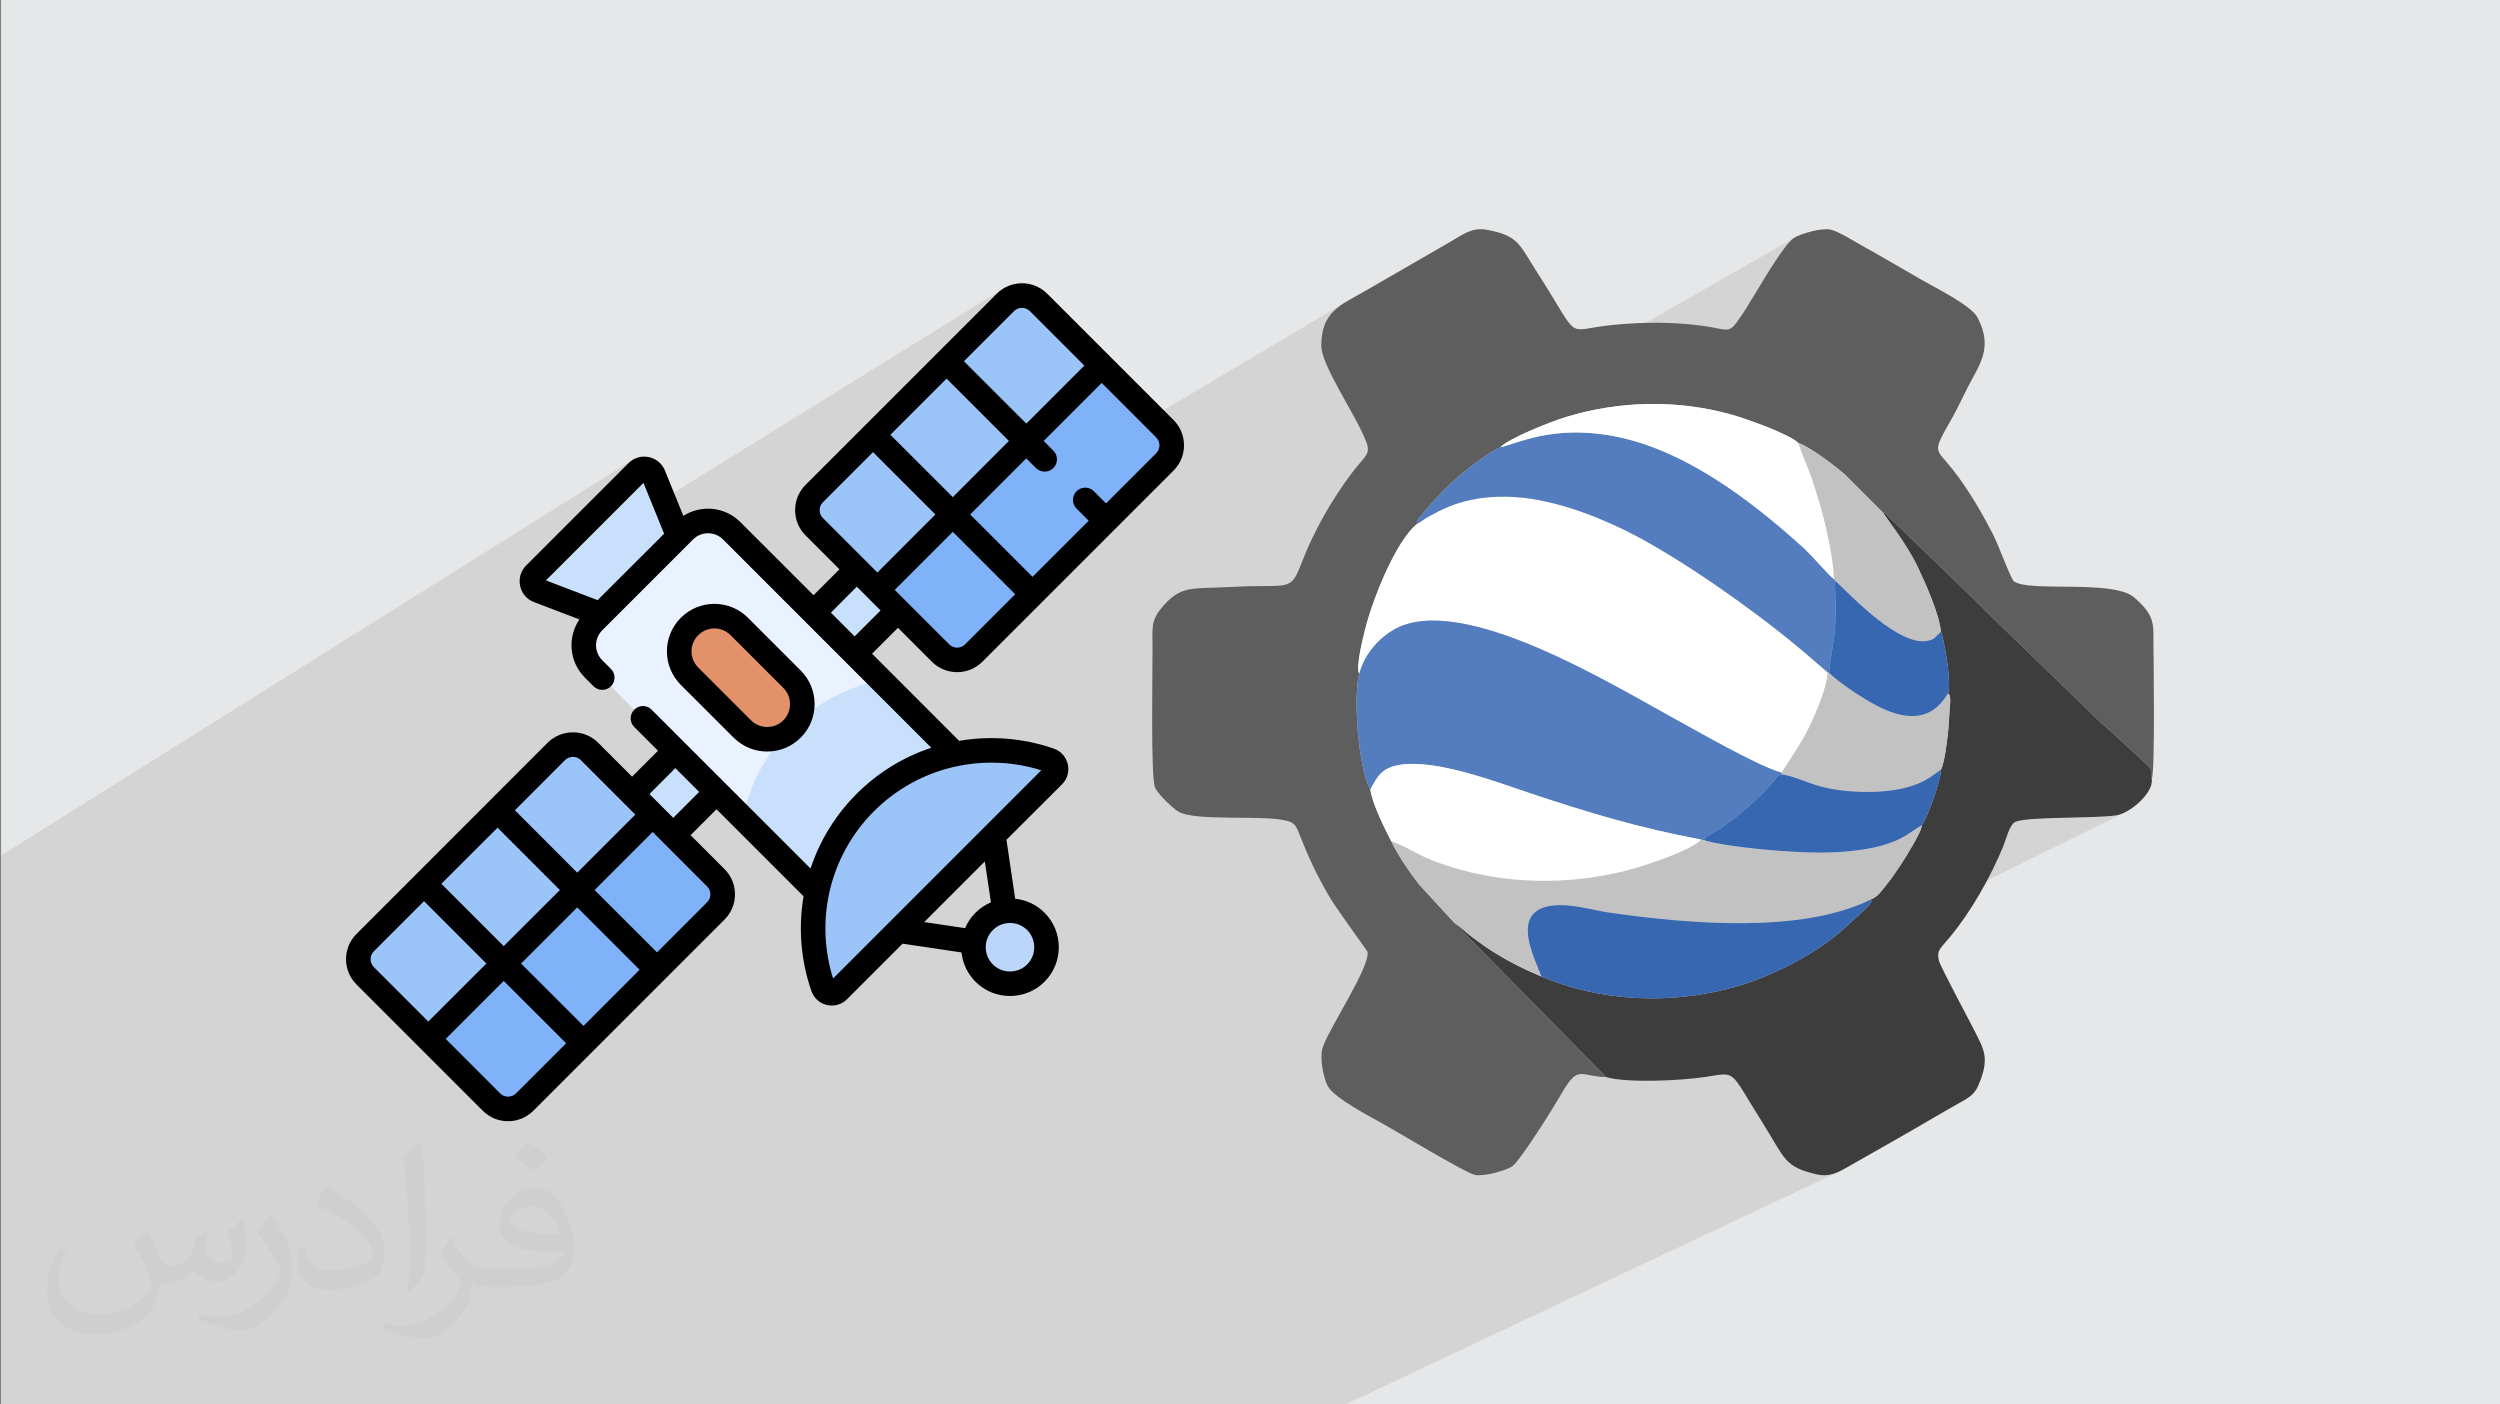
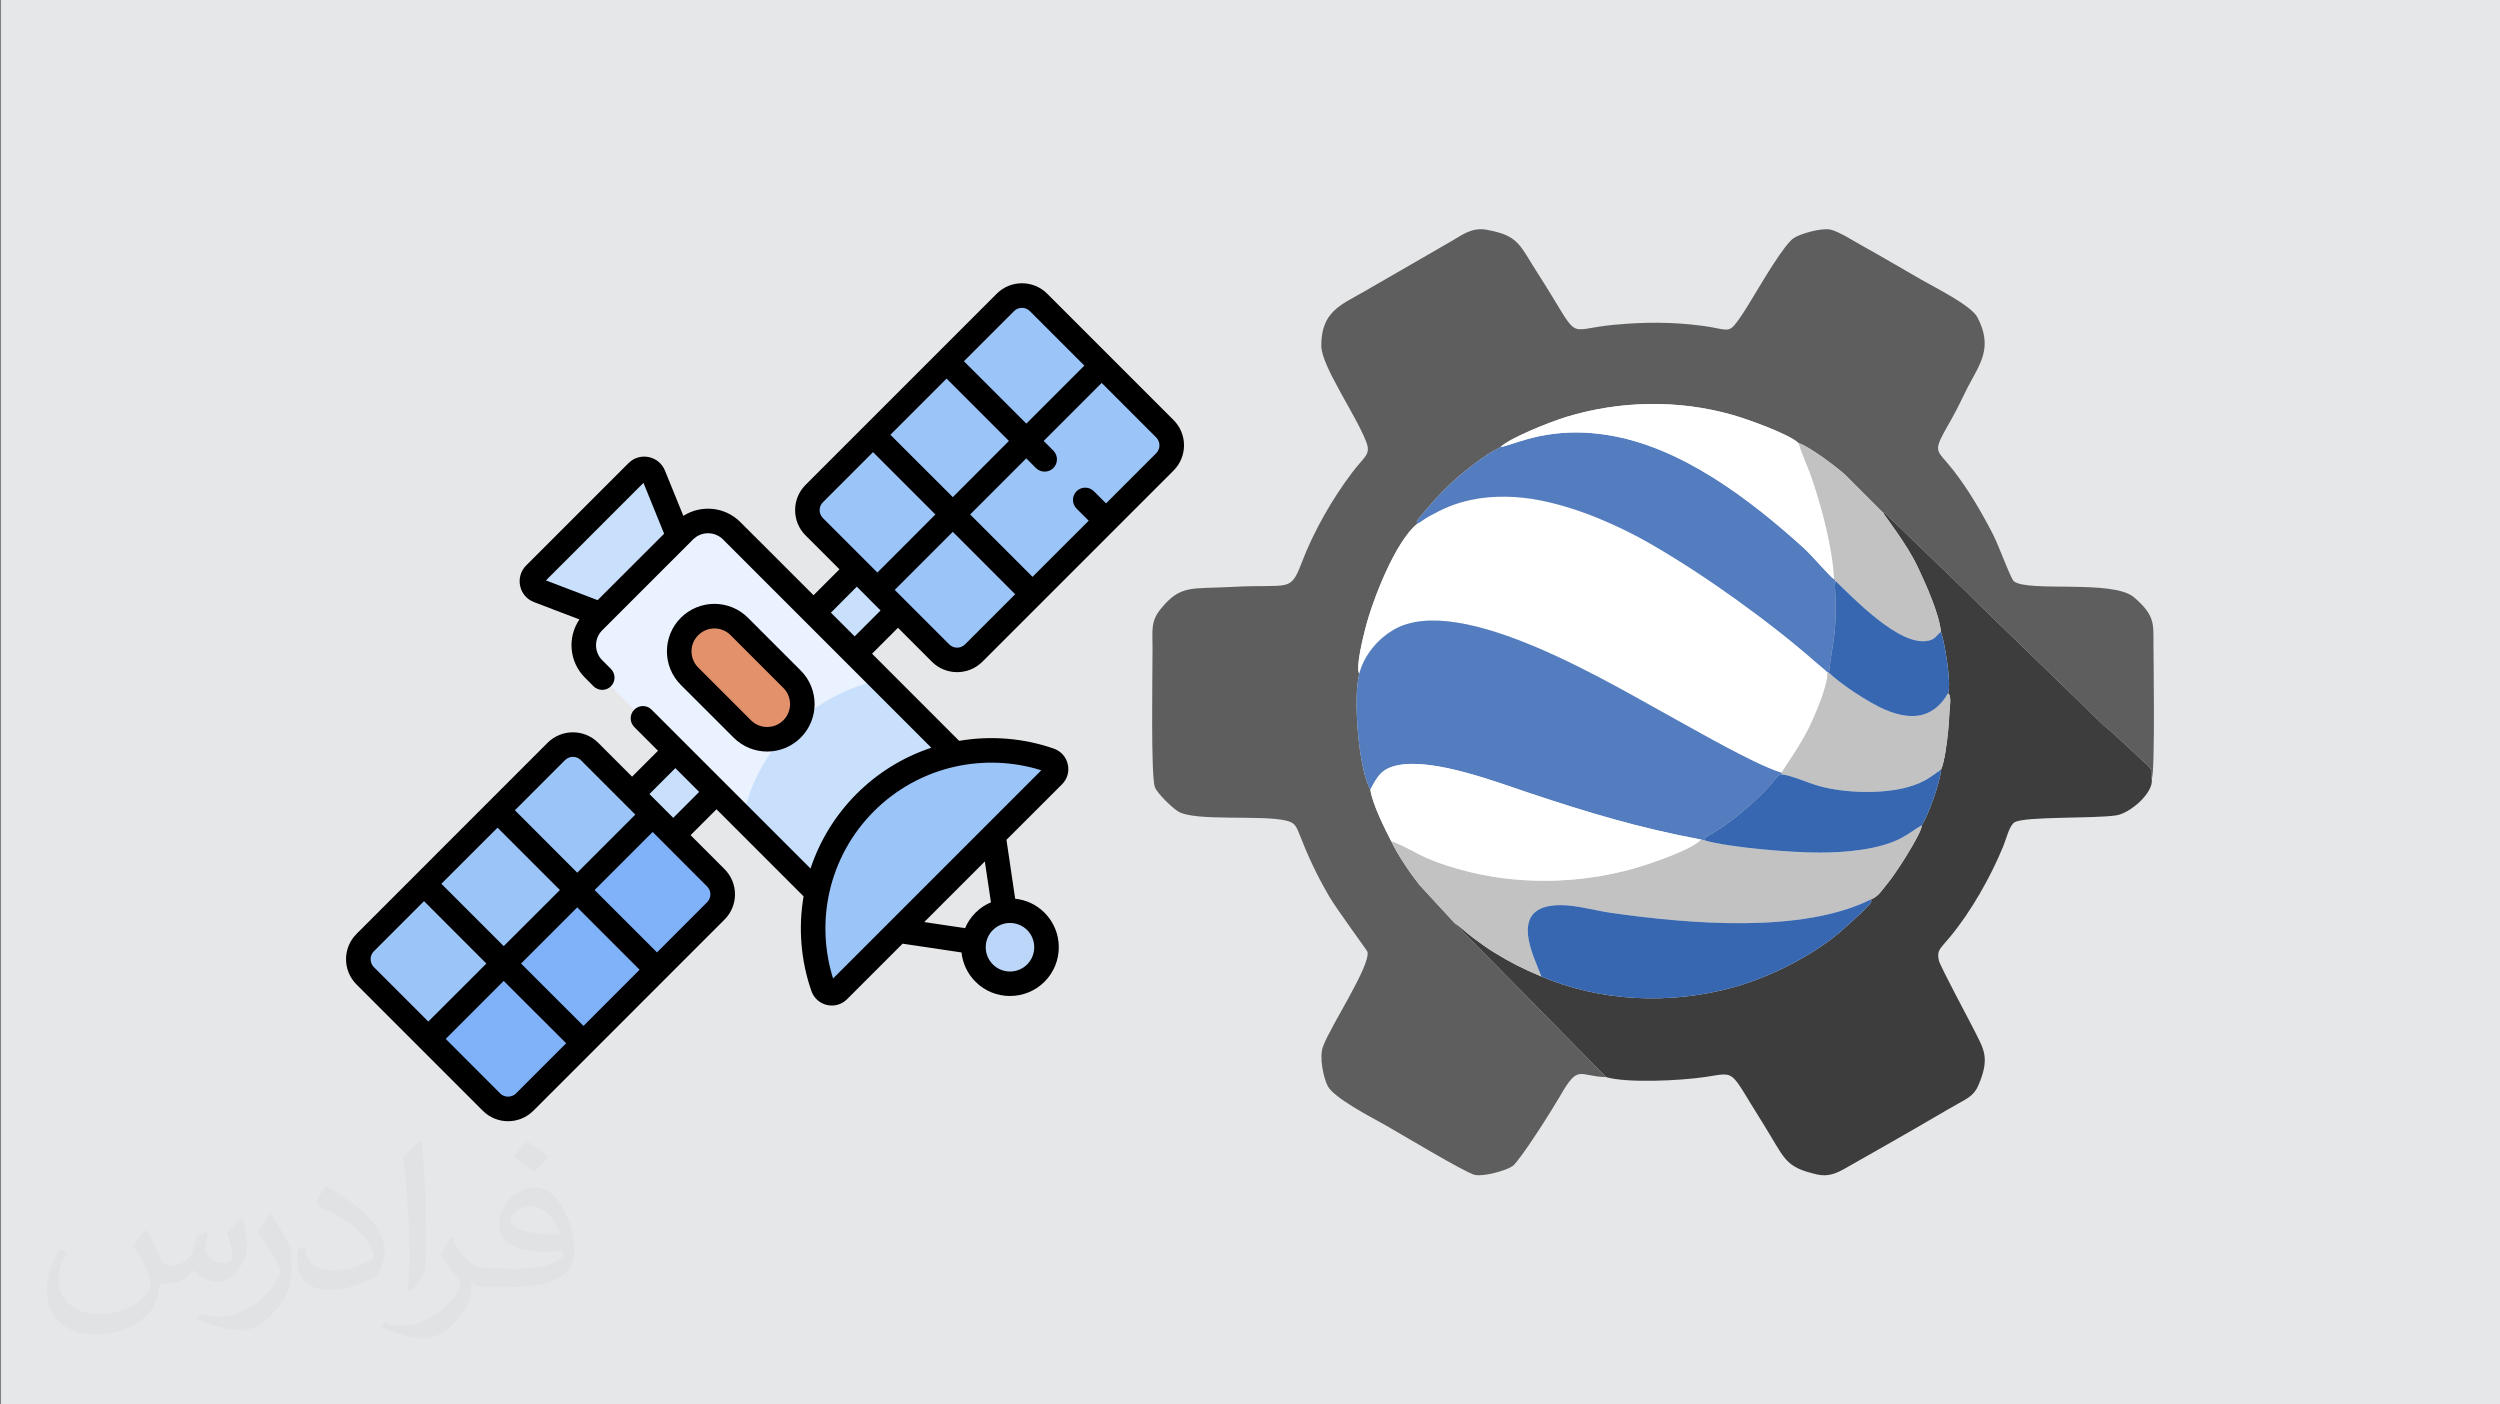
<svg xmlns="http://www.w3.org/2000/svg" xml:space="preserve" width="356px" height="200px" version="1.1" style="shape-rendering:geometricPrecision; text-rendering:geometricPrecision; image-rendering:optimizeQuality; fill-rule:evenodd; clip-rule:evenodd" viewBox="0 0 356000 200000" enable-background="new 0 0 512 512">
  <rect x="0" y="0" width="356000" height="200000" fill="#808080" stroke="none" />
  <defs>
    <style type="text/css">
   
    .fil15 {fill:black}
    .fil8 {fill:#3767B1}
    .fil4 {fill:#3D3D3D}
    .fil6 {fill:#547DBF}
    .fil3 {fill:#5E5E5E}
    .fil13 {fill:#7FB2F9}
    .fil12 {fill:#9BC4F9}
    .fil11 {fill:#BCD6F9}
    .fil7 {fill:#C2C2C2}
    .fil9 {fill:#C9E0FD}
    .fil14 {fill:#E2916B}
    .fil0 {fill:#E6E7E8}
    .fil10 {fill:#EAF2FF}
    .fil5 {fill:white}
    .fil2 {fill:#373435;fill-opacity:0.031}
    .fil1 {fill:#373435;fill-opacity:0.102}
   
  </style>
  </defs>
  <g id="Layer_x0020_1">
    <polygon class="fil0" points="150,0 356150,0 356150,200000 150,200000 " />
-     <path class="fil1" d="M150 175170l0 -50 0 -960 0 -830 0 -1030 0 -300 0 -110 0 -100 0 -250 0 -50 0 -60 0 -190 0 -30 0 -430 0 -1110 0 -70 0 -160 0 -150 0 -110 0 -340 0 -150 0 -260 0 -500 0 -160 0 -110 0 -230 0 -80 0 -280 0 -530 0 -870 0 -650 0 -350 0 -260 0 -280 0 -400 0 -250 0 -20 0 -440 0 -230 0 -20 0 -150 0 -60 0 -310 0 -190 0 -480 0 -1120 0 -60 0 -50 0 -670 0 -60 0 -880 0 -640 0 -100 0 -600 0 -310 0 -50 0 0 0 -230 0 -470 0 -290 0 -20 0 -50 0 -90 0 -80 0 -330 0 -670 0 -60 0 -210 0 -350 0 -110 0 -240 0 -1240 0 -10 0 -90 0 -150 0 -50 0 -110 0 -50 0 -200 0 -250 0 -1730 0 -10 0 -1120 0 -310 0 -210 0 -70 0 -150 0 -1410 0 -460 0 0 0 -700 0 -440 0 -440 0 -470 0 -1570 0 -340 0 -1450 0 -720 0 -130 0 -410 0 -330 0 -210 0 -470 0 -1080 0 -390 0 -620 0 -850 0 -270 0 -140 0 -2020 0 -50 0 -580 0 -1140 0 -20 0 -70 0 -680 0 -990 0 -140 0 -620 0 -1870 0 -1270 0 -1960 0 -40 0 -1820 0 -90 89990 -56380 -650 510 -5240 5230 6770 -4220 -300 220 -5650 5650 6560 -4080 -10700 10690 61800 -38270 -800 650 -4960 4960 6720 -4160 -520 430 -5080 5080 6560 -4050 -250 210 -7140 7140 6010 6010 11840 -7170 420 520 310 580 180 620 60 640 -60 640 -180 620 -310 580 -420 520 -1490 1490 3260 -1960 5730 5720 29200 -17350 -1010 660 -840 710 17890 -10630 -540 320 -520 310 -16850 10010 -20 20 -730 890 -560 1080 -360 1330 -120 1630 50 580 160 670 250 740 320 800 400 860 440 900 490 930 520 960 530 960 540 970 540 970 510 940 490 920 440 880 390 830 330 780 190 620 40 510 -90 450 -220 430 -340 450 -440 510 -530 630 -620 780 -1050 1440 -1030 1510 -850 1350 65820 -37700 -570 510 -680 830 -760 1040 -800 1180 -780 1220 -730 1190 -640 1050 -500 830 -320 530 -320 530 -320 510 -310 510 -320 500 -320 490 -320 480 -330 460 -460 570 -390 370 -21270 12060 670 -170 0 0 1460 -300 0 0 1470 -260 0 0 1480 -200 0 0 1480 -150 0 0 1490 -100 0 0 1490 -50 1500 0 0 10 1490 50 1490 110 0 10 1480 160 0 0 1480 220 1480 270 1460 330 1450 380 1000 300 1250 420 1390 500 1440 560 1400 580 1260 590 1020 560 690 510 710 310 860 480 940 600 970 660 960 700 870 670 750 600 560 480 5410 5410 110 -60 0 0 0 0 30 20 70 50 120 100 180 170 80 70 70 70 70 70 70 70 60 70 70 80 70 70 80 80 8600 8300 590 580 610 590 620 600 620 610 620 600 600 600 600 590 570 570 16960 16440 170 150 170 140 170 130 160 130 160 140 170 130 160 150 170 150 4960 4600 220 240 120 190 60 170 10 160 -10 190 0 230 20 300 80 400 -11040 5480 380 -10 1110 -30 1070 -30 1000 -40 920 -50 820 -70 690 -80 790 -220 -74210 36700 780 790 0 0 0 0 600 150 700 120 790 100 850 70 920 50 960 30 990 10 1020 -10 1020 -30 1020 -40 1000 -50 970 -60 920 -80 870 -90 800 -90 720 -100 1440 -230 1050 -120 780 80 650 370 670 760 810 1230 1100 1790 1520 2460 1110 1810 870 1470 740 1160 700 920 760 720 920 570 1190 470 1560 420 590 100 550 20 510 -50 490 -100 470 -150 460 -190 -70260 33130 -2180 0 -22320 0 -19680 0 -1330 0 -2740 0 -9020 0 0 0 -2220 0 -300 0 -1930 0 -1160 0 0 0 -1620 0 -930 0 0 0 -2790 0 -490 0 -190 0 -20 0 -440 0 0 0 -20 0 0 0 0 0 -1380 0 -470 0 -2860 0 -130 0 -6260 0 -540 0 -10 0 -620 0 -10 0 -1880 0 -4100 0 -4090 0 -250 0 -320 0 -10 0 -460 0 -200 0 -6200 0 0 0 -1770 0 -1620 0 -1470 0 -70 0 -970 0 0 0 -260 0 0 0 -450 0 -10 0 0 0 -130 0 -360 0 -970 0 -280 0 0 0 -670 0 -840 0 0 0 -1340 0 -60 0 -300 0 -690 0 0 0 -200 0 0 0 -270 0 0 0 -2270 0 -1020 0 -1390 0 -10 0 -2720 0 -1310 0 -4000 0 -260 0 0 0 -220 0 -160 0 -330 0 0 0 -3290 0 -810 0 0 0 -10 0 -240 0 -340 0 -6600 0 -560 0 -870 0 -730 0 -4090 0 -1300 0 -160 0 0 0 -4470 0 0 0 -550 0 -10 0 -710 0 0 0 0 0 0 0 -4100 0 -1600 0 -950 0 -850 0 -280 0 -240 0 -650 0 0 0 -90 0 0 0 -100 0 -10 0 -1690 0 -190 0 -80 0 -530 0 0 0 -620 0 -1620 0 -1910 0 -1930 0 -10 0 -4090 0 -840 0 -1230 0 -270 0 -1640 0 -330 0 -1260 0 -510 0 0 0 -1550 0 -100 0 -620 0 -440 0 -70 0 -1600 0 -680 0 -120 0 -860 0 0 0 -2340 0 -130 0 0 0 -4230 0 -130 0 -570 0 0 -300 0 -1180 0 -790 0 -1070 0 -70 0 -30 0 -120 0 -210 0 -300 0 -1600 0 -250 0 -430 0 -400 0 -610 0 -500 0 -270 0 -1180 0 -1280 0 -620 0 -250 0 0 0 -80 0 -10 0 -30 0 -1450 0 -210 0 -340 0 -360 0 -170 0 0 0 -320 0 -80 0 -120 0 -200 0 -150 0 0 0 -10 0 0 0 -10 0 0 0 -110 0 -10 0 -900 0 -470 0 -130 0 -690 0 -120 0 -450 0 -540 0 -400 0 -530 0 -180 0 -150 0 -180 0 -120 0 -2120 0 -630 0 -780 0 -480 0 -100 0 -740zm234680 -117640l0 0 0 0z" />
    <path class="fil2" d="M20910 175320c670,1060 1150,2020 1540,3080 290,670 480,1820 2020,1820 480,0 1050,-100 1630,-480 670,-290 1150,-860 1350,-1630l570 -2020 1440 -670 100 100c-190,770 -290,1530 -290,2010 0,1730 1440,2310 2600,2310 670,0 1250,-290 1250,-960 0,-770 -390,-2110 -770,-3360 670,-670 1340,-1350 2110,-1920l100 90c380,1440 580,2880 580,3840 0,960 -390,1920 -770,2600 -680,1340 -1930,2400 -3460,2400 -1160,0 -2410,-580 -3270,-1640l-100 0c-860,1060 -2110,1930 -4130,1930l-670 0c-100,1340 -390,2300 -870,3160 -1250,2400 -4800,4040 -8170,4040 -4710,0 -7010,-2690 -7010,-6340 0,-2210 770,-4320 1820,-5760l960 380c-670,1350 -1150,2590 -1150,3840 0,3360 2790,5000 5960,5000 2980,0 6530,-1830 7210,-4040 -290,-2400 -1160,-3450 -2500,-5660 380,-670 960,-1440 1630,-2210l100 0 0 0 0 0 190 90 0 0zm54210 -12770c960,580 1920,1350 2880,2210 -570,770 -1150,1440 -2020,2020 -960,-770 -1920,-1440 -2880,-2110 670,-770 1350,-1440 1920,-2120l0 0 0 0 100 0zm480 9220c-1630,0 -2890,1060 -2890,1830 0,1630 3180,2210 7020,2210 -480,-1920 -2110,-4040 -4130,-4040zm-3560 8930c2120,0 3940,-90 5290,-380 1540,-390 2880,-1150 2880,-1730 0,-100 0,-290 -90,-480 -870,100 -1830,100 -2790,100 -2790,0 -5000,-680 -5860,-2210 -200,-480 -390,-960 -390,-1540 0,-1530 670,-3070 1830,-4030 960,-860 2010,-1340 3170,-1340 1920,0 3550,1530 4610,4030 580,1340 1060,2880 1060,4900 0,1340 -390,2400 -1150,3260 -1540,1440 -4330,2020 -8650,2020l-1930 0 0 0 -480 0c-1050,0 -1820,-190 -2400,-670l-100 0c0,280 100,480 100,670 0,960 -290,2210 -960,3170 -1920,2880 -4040,4120 -5770,4120 -1820,0 -4030,-670 -6050,-1630l380 -670c670,290 1540,480 2790,480 3270,0 7500,-3170 8070,-6140 -90,-290 -380,-580 -670,-970 -960,-1150 -1540,-2110 -2110,-3070 480,-960 960,-1730 1340,-2400l190 0c1350,2790 2700,4420 5480,4420l480 0 0 0 2020 0 0 0 0 0 -290 100 0 -10zm-14030 2980c190,-1350 290,-2790 290,-4130l0 -2020c0,-3740 -480,-9220 -870,-12770 680,-770 1640,-1630 2410,-2210l190 100c480,4510 670,9700 670,14500 0,1250 -90,2500 -190,3360 -100,1150 -770,2010 -2110,3360l-290 -100 -100 -90 0 0zm-14510 -5960c90,1730 960,3170 3940,3170 1920,0 3460,-480 5280,-1340 290,-100 480,-290 480,-480 0,-1150 -860,-2590 -2300,-3940 -1350,-1240 -3270,-2400 -5000,-3070 -580,-290 -770,-480 -770,-770 0,-480 670,-1530 1250,-2300l190 0c1930,1050 4130,2590 5770,4220 1440,1540 2400,3170 2400,4900 0,1250 -380,2500 -1060,3650 -2110,1060 -4420,1920 -6720,1920 -2790,0 -4620,-1350 -4620,-4320 0,-290 0,-870 100,-1540l960 0 0 0 0 0 100 -90 0 -10zm-5000 -4990l1730 2790c670,1050 1250,2110 1250,3930l0 2310c0,1820 -1150,3740 -3080,5760 -1440,1340 -2780,1920 -4030,1920 -1830,0 -3850,-580 -6250,-1630l290 -670c770,190 1630,380 2690,380 3460,0 6920,-2500 8550,-5570 190,-380 290,-670 290,-860 0,-390 -190,-770 -380,-1060 -870,-1630 -1830,-3170 -2890,-4510 580,-870 1160,-1730 1730,-2600l100 0 0 0 0 0 0 -190 0 0z" />
    <g id="_2353757083504">
      <path class="fil3" d="M228710 153390l-21590 -21960 -4980 -5400c-1270,-1600 -3040,-4160 -4050,-6280 -790,-1520 -2760,-5460 -2950,-7310 -1650,-2770 -2510,-13030 -1580,-16490 -550,-890 570,-5270 840,-6350 1030,-4130 4300,-12510 7430,-15030 -180,-390 0,-480 300,-850 2960,-3680 5770,-6370 9750,-9040 620,-410 1230,-660 1780,-1010 1310,-1300 7100,-3610 9420,-4310 7610,-2310 15880,-2470 23580,-290 2260,640 8150,2760 9450,4020 1680,560 5400,3420 6620,4500l5460 5460c140,-60 -120,-300 460,230 210,190 360,370 570,580l8600 8300c1570,1520 3330,3240 4830,4740l16960 16440c480,410 870,700 1330,1120l4960 4600c730,720 200,690 500,1880 520,-790 250,-18340 250,-19130 0,-3010 230,-4190 -2790,-6770 -2980,-2530 -15050,-680 -17080,-2260 -450,-350 -2120,-5020 -3010,-6750 -1610,-3120 -3470,-6300 -5600,-9040 -2620,-3350 -3130,-2270 -220,-7410 800,-1400 1510,-2990 2280,-4480 1650,-3210 3640,-5550 1360,-9900 -890,-1720 -6090,-4270 -7970,-5360 -2880,-1650 -5650,-3300 -8590,-4930 -990,-550 -3230,-1960 -4350,-2210 -1280,-290 -4310,580 -5250,1200 -1320,880 -4340,6000 -5460,7850 -860,1430 -1670,2790 -2560,4010 -1330,1830 -1460,1100 -4960,640 -4300,-570 -8270,-550 -12590,-150 -7390,690 -4400,2750 -10970,-7460 -2550,-3970 -2610,-5250 -7250,-6080 -2020,-360 -3460,760 -4850,1570l-12730 7350c-3150,1800 -5920,2790 -5910,7600 0,2870 4870,9730 6400,13690 710,1840 -260,2050 -2010,4380 -2830,3740 -5470,8340 -7200,12880 -1630,4270 -1730,2950 -9930,3400 -5710,320 -7300,-380 -10150,3170 -1420,1770 -1140,2950 -1140,5620 0,3610 -260,18170 340,19730 380,950 2500,2960 3300,3450 2390,1470 11850,450 15400,1310 1070,260 1360,650 1750,1630 1440,3650 2520,5970 4360,9150 1040,1800 5430,7740 5460,7900 440,1990 -5280,10580 -6340,13500 -550,1500 50,4390 680,5620 860,1670 6130,4410 8040,5470 1880,1050 11590,6910 12910,7180 1340,270 4520,-650 5360,-1250 1070,-770 5730,-8160 6750,-9940 2680,-4720 2700,-2810 6580,-2740l0 10z" />
      <path class="fil4" d="M276390 89970c520,1380 1560,7550 1000,8760 560,280 240,2020 210,2660 -50,1060 -100,1960 -210,2990 -160,1440 -490,4140 -980,5200 -120,1830 -1940,6850 -2770,7940 190,660 -2540,4980 -3070,5770 -600,890 -1180,1780 -1880,2620 -780,950 -1180,1740 -2340,2200 340,370 140,-20 100,330 -60,420 -3410,3370 -3740,3680 -3970,3660 -10360,6930 -15780,8450 -9220,2570 -19060,2030 -27430,-1510 -2660,-1120 -4390,-1990 -6690,-3410 -1140,-700 -2000,-1340 -3000,-2080 -950,-690 -1850,-1590 -2690,-2140l21590 21950c2930,870 10560,520 14150,-20 4500,-680 3290,-1160 8020,6340 3370,5350 3120,6440 7850,7540 1620,370 2780,-170 3950,-820 2310,-1280 4350,-2500 6580,-3740 2260,-1270 4270,-2460 6430,-3710 1110,-640 2030,-1200 3220,-1850 1320,-730 2200,-1190 2770,-2480 1770,-4020 760,-5270 -470,-7780 -640,-1300 -4950,-9290 -5120,-10100 -310,-1460 150,-1600 1610,-3360 2970,-3580 5750,-8480 7560,-12880 410,-980 870,-3010 1640,-3440 1570,-850 11130,-480 14450,-970 1950,-290 5350,-3200 5060,-5170 -310,-1200 220,-1160 -510,-1880l-4960 -4600c-460,-420 -850,-710 -1330,-1120l-16960 -16440c-1490,-1500 -3260,-3220 -4830,-4740l-8600 -8300c-210,-210 -350,-390 -570,-580 -580,-530 -320,-290 -460,-230 280,580 3290,4300 4880,7660 1080,2280 3050,6570 3320,9250l0 10z" />
      <path class="fil5" d="M201830 74570c-3130,2520 -6400,10900 -7430,15030 -270,1080 -1390,5460 -840,6350 720,-2820 2850,-5080 4870,-6260 9570,-5590 31490,8030 40260,12790 2430,1330 4760,2670 7270,3990 2060,1080 5470,2880 7750,3580 190,-480 2650,-3840 3910,-6460 740,-1540 2710,-5970 2610,-7850 -450,-460 -870,-740 -1480,-1280 -6700,-5910 -16070,-12630 -23720,-17020 -4380,-2520 -10040,-5040 -15600,-6170 -3210,-640 -6820,-770 -10030,-70 -2360,520 -3950,1250 -5930,2340 -650,360 -1060,730 -1640,1040l0 -10z" />
      <path class="fil6" d="M193560 95950c-930,3460 -70,13730 1580,16490 1010,-1900 1610,-3070 4140,-3510 5130,-900 13900,2460 18590,4020 8110,2710 15460,4940 24370,6610l560 130c-80,-520 100,-450 1120,-1070 540,-330 1090,-680 1600,-1030 2200,-1540 5270,-4180 6940,-6200 390,-480 610,-1070 1330,-1100l-80 -240c-2280,-700 -5690,-2500 -7750,-3580 -2510,-1320 -4840,-2660 -7270,-3990 -8770,-4760 -30690,-18380 -40260,-12790 -2020,1170 -4150,3440 -4870,6260l0 0z" />
      <path class="fil6" d="M213660 63670c-550,350 -1160,600 -1780,1010 -3980,2670 -6790,5360 -9750,9040 -300,370 -480,460 -300,860 580,-310 990,-680 1640,-1040 1980,-1090 3570,-1830 5930,-2340 3210,-700 6820,-580 10030,70 5560,1120 11220,3650 15600,6170 7650,4390 17020,11110 23720,17010 610,540 1030,830 1480,1290l210 50c510,-4410 980,-4840 960,-9800l-110 -2780c60,-390 30,-260 140,-430l-260 -320c-580,-310 -3050,-3280 -4350,-4460 -7540,-6810 -17410,-14440 -28020,-16070 -2840,-440 -5440,-480 -8300,-50 -3200,480 -5800,1630 -6840,1790l0 0z" />
      <path class="fil7" d="M242800 119690l-560 -130c-1380,1450 -7180,3440 -9740,4160 -3810,1060 -7990,1670 -12230,1700 -4370,30 -8440,-510 -12340,-1600 -6040,-1690 -6280,-2710 -9840,-4070 1010,2120 2780,4680 4050,6280l4980 5400c840,550 1740,1450 2690,2150 1000,740 1860,1370 3000,2070 2300,1420 4030,2290 6690,3410 -940,-2610 -5060,-10110 2640,-10170 2310,-20 4940,770 7210,1090 11330,1620 27260,2960 37000,-1870 1160,-460 1560,-1250 2340,-2190 700,-850 1280,-1730 1880,-2630 540,-790 3260,-5110 3070,-5770 -940,530 -1780,1240 -2900,1820 -3200,1680 -7980,2070 -11600,2080 -4070,0 -12710,-710 -16340,-1730l0 0z" />
      <path class="fil5" d="M195150 112440c180,1850 2150,5800 2940,7310 3560,1360 3800,2380 9840,4070 3910,1090 7970,1630 12340,1600 4240,-30 8420,-640 12230,-1700 2560,-720 8360,-2710 9740,-4160 -8910,-1670 -16260,-3900 -24370,-6600 -4690,-1570 -13460,-4930 -18600,-4030 -2520,440 -3120,1610 -4130,3510l10 0z" />
      <path class="fil8" d="M219500 139060c8370,3540 18210,4080 27430,1510 5420,-1520 11810,-4790 15780,-8450 330,-310 3680,-3260 3740,-3680 40,-350 240,40 -100,-330 -9740,4820 -25670,3490 -37000,1870 -2270,-320 -4900,-1110 -7210,-1090 -7700,60 -3580,7560 -2640,10170l0 0z" />
      <path class="fil5" d="M213660 63670c1040,-160 3640,-1310 6840,-1790 2860,-430 5460,-380 8300,50 10610,1630 20480,9260 28020,16080 1300,1170 3770,4140 4350,4460 -100,-3090 -1090,-7420 -1900,-10290 -460,-1620 -900,-3070 -1440,-4570 -530,-1460 -1280,-3070 -1730,-4510 -1290,-1270 -7180,-3390 -9440,-4030 -7700,-2180 -15970,-2020 -23580,290 -2320,710 -8110,3010 -9420,4310l0 0z" />
      <path class="fil7" d="M253710 110050l80 240c1120,70 3860,1260 5280,1650 3650,1010 9020,1160 12660,130 2300,-660 3150,-1400 4680,-2490 490,-1060 820,-3760 980,-5200 110,-1030 160,-1930 210,-2990 30,-640 350,-2380 -210,-2660 -1860,3220 -4740,4110 -8930,2340 -2470,-1050 -6560,-3820 -8020,-5280l-210 -50c100,1880 -1870,6310 -2610,7850 -1260,2620 -3720,5980 -3910,6460z" />
      <path class="fil8" d="M253790 110290c-720,30 -940,620 -1340,1100 -1660,2020 -4740,4660 -6930,6200 -510,350 -1060,700 -1600,1030 -1020,620 -1200,550 -1120,1070 3630,1010 12270,1730 16340,1720 3620,-10 8400,-390 11600,-2070 1120,-580 1960,-1290 2900,-1820 830,-1090 2650,-6110 2770,-7940 -1530,1090 -2380,1830 -4680,2490 -3640,1030 -9010,880 -12660,-130 -1420,-390 -4160,-1580 -5280,-1650l0 0z" />
      <path class="fil7" d="M261170 82460l260 320c2400,2280 9010,9280 13090,8470 1130,-230 1140,-700 1870,-1280 -270,-2690 -2240,-6980 -3320,-9260 -1600,-3360 -4600,-7080 -4880,-7660l-5460 -5460c-1220,-1080 -4940,-3940 -6620,-4500 440,1450 1190,3060 1720,4520 540,1500 980,2950 1440,4570 810,2870 1800,7200 1900,10280l0 0z" />
      <path class="fil8" d="M260440 95790c1460,1460 5550,4230 8020,5280 4190,1770 7070,880 8930,-2340 560,-1210 -480,-7380 -1000,-8760 -730,580 -740,1050 -1870,1280 -4080,810 -10690,-6190 -13090,-8470 -100,170 -80,40 -140,430l110 2780c20,4960 -450,5390 -960,9800l0 0z" />
      <g>
        <g>
          <g>
            <g>
              <g>
                <polygon class="fil9" points="85770,117300 126220,76850 132080,82700 91630,123150 " />
                <g>
                  <g>
                    <g>
                      <path class="fil9" d="M97780 79270l-9330 9340 -11780 -4500c-970,-370 -1240,-1620 -510,-2360l14560 -14560c730,-720 1960,-470 2350,480l4710 11600z" />
                      <path class="fil10" d="M137260 112690l-15630 15630c-1120,1120 -2930,1120 -4040,0l-33070 -33060c-1860,-1870 -1860,-4890 0,-6750l12930 -12930c1860,-1860 4880,-1860 6740,0l33070 33070c1110,1110 1110,2920 0,4040z" />
                      <path class="fil9" d="M121630 128320l15630 -15630c1120,-1120 1120,-2930 0,-4040l-11830 -11830c-4680,970 -9140,3270 -12770,6900 -3640,3630 -5930,8090 -6900,12770l11830 11830c1110,1120 2920,1120 4040,0z" />
                    </g>
                    <circle class="fil11" cx="143820" cy="134880" r="5200" />
                  </g>
                </g>
              </g>
            </g>
            <g>
              <g>
                <g>
                  <path class="fil12" d="M101930 129720l-27220 27220c-1300,1300 -3420,1300 -4720,0l-17990 -17990c-1300,-1300 -1300,-3420 0,-4720l27220 -27220c1300,-1310 3420,-1310 4720,0l17990 17980c1310,1310 1310,3420 0,4730z" />
                  <path class="fil13" d="M101930 124990l-10770 -10760c1310,1300 1310,3420 0,4720l-27210 27220c-1310,1310 -3420,1310 -4730,0l10770 10770c1300,1300 3420,1300 4720,0l27220 -27220c1310,-1310 1310,-3420 0,-4730z" />
                </g>
              </g>
              <g>
                <g>
                  <path class="fil12" d="M165880 65770l-27220 27220c-1310,1310 -3420,1310 -4730,0l-17980 -17980c-1310,-1310 -1310,-3420 0,-4730l27220 -27220c1300,-1300 3410,-1300 4720,0l17990 17990c1300,1300 1300,3420 0,4720z" />
-                   <path class="fil13" d="M165880 61050l-10770 -10770c1300,1300 1300,3420 0,4720l-27220 27220c-1310,1310 -3420,1310 -4730,0l10770 10770c1310,1310 3420,1310 4730,0l27220 -27220c1300,-1300 1300,-3420 0,-4720z" />
                </g>
              </g>
            </g>
          </g>
          <path class="fil14" d="M112790 103800c-1960,1960 -5130,1960 -7090,0l-7510 -7510c-1950,-1950 -1950,-5130 0,-7080 1960,-1960 5130,-1960 7080,0l7520 7510c1950,1960 1950,5130 0,7080z" />
          <path class="fil12" d="M149990 110450c700,-700 420,-1880 -510,-2200 -8890,-3080 -19160,-1070 -26260,6030 -7100,7100 -9110,17370 -6030,26260 320,930 1500,1210 2200,510l30600 -30600z" />
        </g>
        <g>
          <path class="fil15" d="M132700 94230c1980,1980 5210,1980 7190,0l27220 -27220c1990,-1980 1990,-5210 0,-7200l-17980 -17980c-1990,-1990 -5220,-1990 -7200,0l-27220 27220c-1980,1980 -1980,5210 0,7190l4830 4830 -3690 3690 -10420 -10410c-2240,-2240 -5630,-2480 -8120,-890l-2620 -6450c-860,-2110 -3590,-2670 -5200,-1050l-14560 14560c-1630,1630 -1040,4400 1110,5220l6470 2470c-1730,2540 -1470,6030 780,8280l1230 1240c690,680 1790,680 2480,0 680,-680 680,-1790 0,-2470l-1240 -1240c-1180,-1180 -1180,-3090 0,-4270l12930 -12930c1180,-1180 3090,-1180 4270,0l29660 29660c-8110,2680 -14510,9080 -17200,17200l-22630 -22620c-680,-690 -1790,-690 -2470,0 -680,680 -680,1780 0,2470l3380 3380 -3690 3690 -4830 -4830c-1980,-1980 -5210,-1980 -7200,0l-27210 27220c-1990,1990 -1990,5210 0,7200l17980 17980c1990,1990 5210,1990 7200,0l27220 -27220c1990,-1980 1990,-5200 0,-7190l-4830 -4830 3690 -3690 12400 12400c-770,4510 -390,9140 1110,13470 740,2150 3470,2790 5080,1180l7910 -7910 8390 1250c160,1520 820,3000 1990,4170 1350,1360 3130,2030 4910,2030 1780,0 3560,-670 4920,-2030 2710,-2710 2710,-7120 0,-9830 -1170,-1170 -2650,-1830 -4180,-1990l-1240 -8390 7910 -7900c0,0 0,0 0,0 1610,-1610 970,-4350 -1180,-5090 -4330,-1500 -8960,-1870 -13470,-1100l-12400 -12410 3690 -3690 4830 4830zm-47600 -8770l-7360 -2810 13890 -13890 2940 7240 -9470 9460zm-4640 22780c620,-620 1630,-620 2250,0l7760 7760 -8270 8270 -8880 -8890 7140 -7140zm-9610 9620l8880 8880 -8000 7990 -8880 -8880 8000 -7990zm-17610 19860c-620,-630 -620,-1640 0,-2260l7140 -7140 8880 8890 -8270 8260 -7750 -7750zm20240 17980c-630,620 -1640,620 -2260,0l-7750 -7760 8260 -8260 8890 8880 -7140 7140zm9610 -9610l-8890 -8880 8000 -8000 8880 8880 -7990 8000zm17600 -19860c630,620 630,1630 0,2250l-7130 7140 -8890 -8880 8270 -8270 7750 7760zm-4820 -9770l-3390 -3390 3690 -3690 3390 3390 -3690 3690zm41560 15710l-5820 -870 8630 -8630 870 5820c-800,340 -1550,830 -2200,1480 -650,650 -1150,1400 -1480,2200zm6390 -740c890,0 1770,340 2450,1010 1340,1350 1340,3540 0,4890 -1350,1350 -3540,1350 -4890,0 -1350,-1350 -1350,-3540 0,-4890 670,-670 1560,-1010 2440,-1010zm4460 -21740l-29650 29650c-1240,-3950 -1430,-8160 -540,-12220 1970,-8960 9010,-15990 17960,-17960 3940,-870 8160,-750 12230,530l0 0zm16360 -47400c620,620 620,1630 0,2250l-7140 7140 -1730 -1730c-680,-680 -1790,-680 -2470,0 -680,680 -680,1790 0,2470l1730 1730 -8000 7990 -8880 -8880 7990 -7990 1380 1380c690,680 1790,680 2480,0 680,-690 680,-1790 0,-2480l-1380 -1380 8260 -8260 7760 7760zm-20240 -17990c620,-620 1630,-620 2250,0l7760 7760 -8260 8260 -8890 -8880 7140 -7140zm-9610 9610l8880 8880 -7990 8000 -8890 -8880 8000 -8000zm-17610 19860c-620,-620 -620,-1630 0,-2250l7140 -7140 8880 8880 -8260 8270 -7760 -7760zm4520 16850l-3380 -3380 3690 -3700 1690 1690c0,0 0,10 0,10 0,0 0,0 0,0l1690 1690 -3690 3690zm13980 -14890l8880 8890 -7140 7140c-620,620 -1630,620 -2250,0l-7760 -7760 8270 -8270z" />
          <path class="fil15" d="M114020 105040c2640,-2630 2640,-6920 0,-9560l-7510 -7510c-2640,-2640 -6910,-2640 -9560,0 -2640,2640 -2640,6920 0,9560l7520 7510c2640,2640 6910,2640 9550,0zm-14590 -14590c1270,-1280 3330,-1280 4610,0l7510 7510c1270,1270 1270,3340 0,4610 -1270,1270 -3340,1270 -4610,0l-7510 -7510c-1280,-1280 -1280,-3340 0,-4610l0 0z" />
        </g>
      </g>
    </g>
  </g>
</svg>